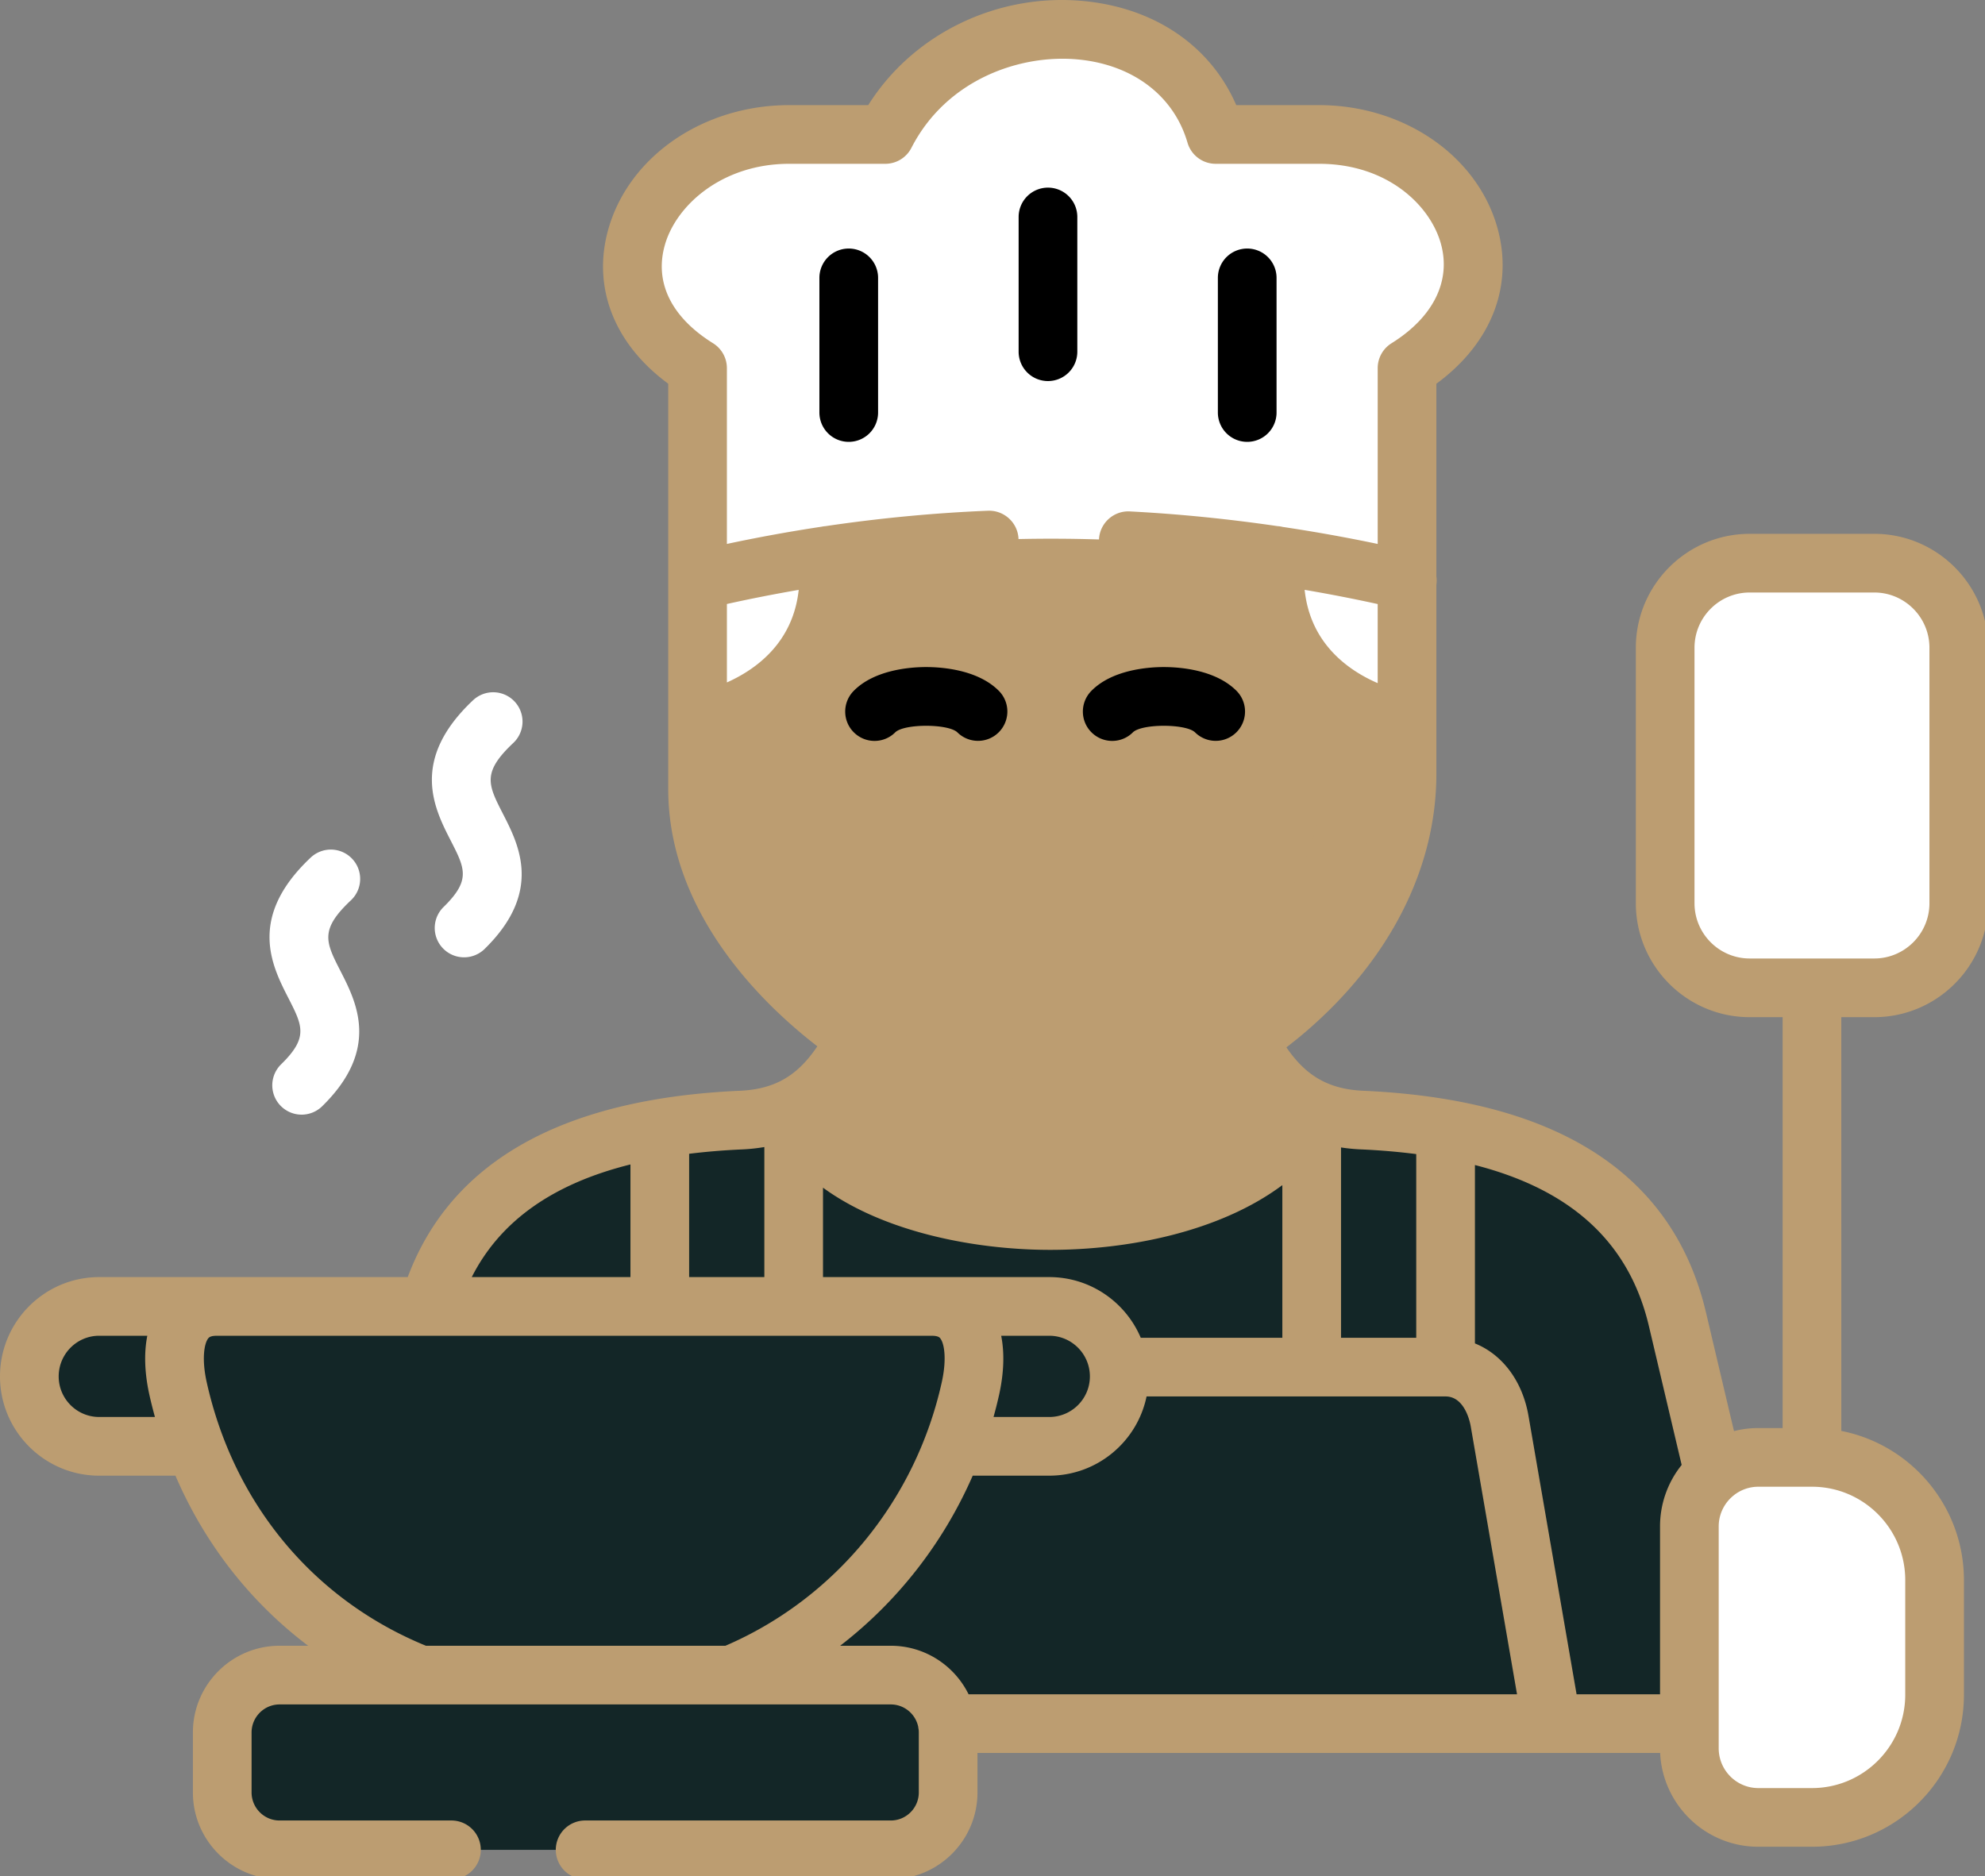
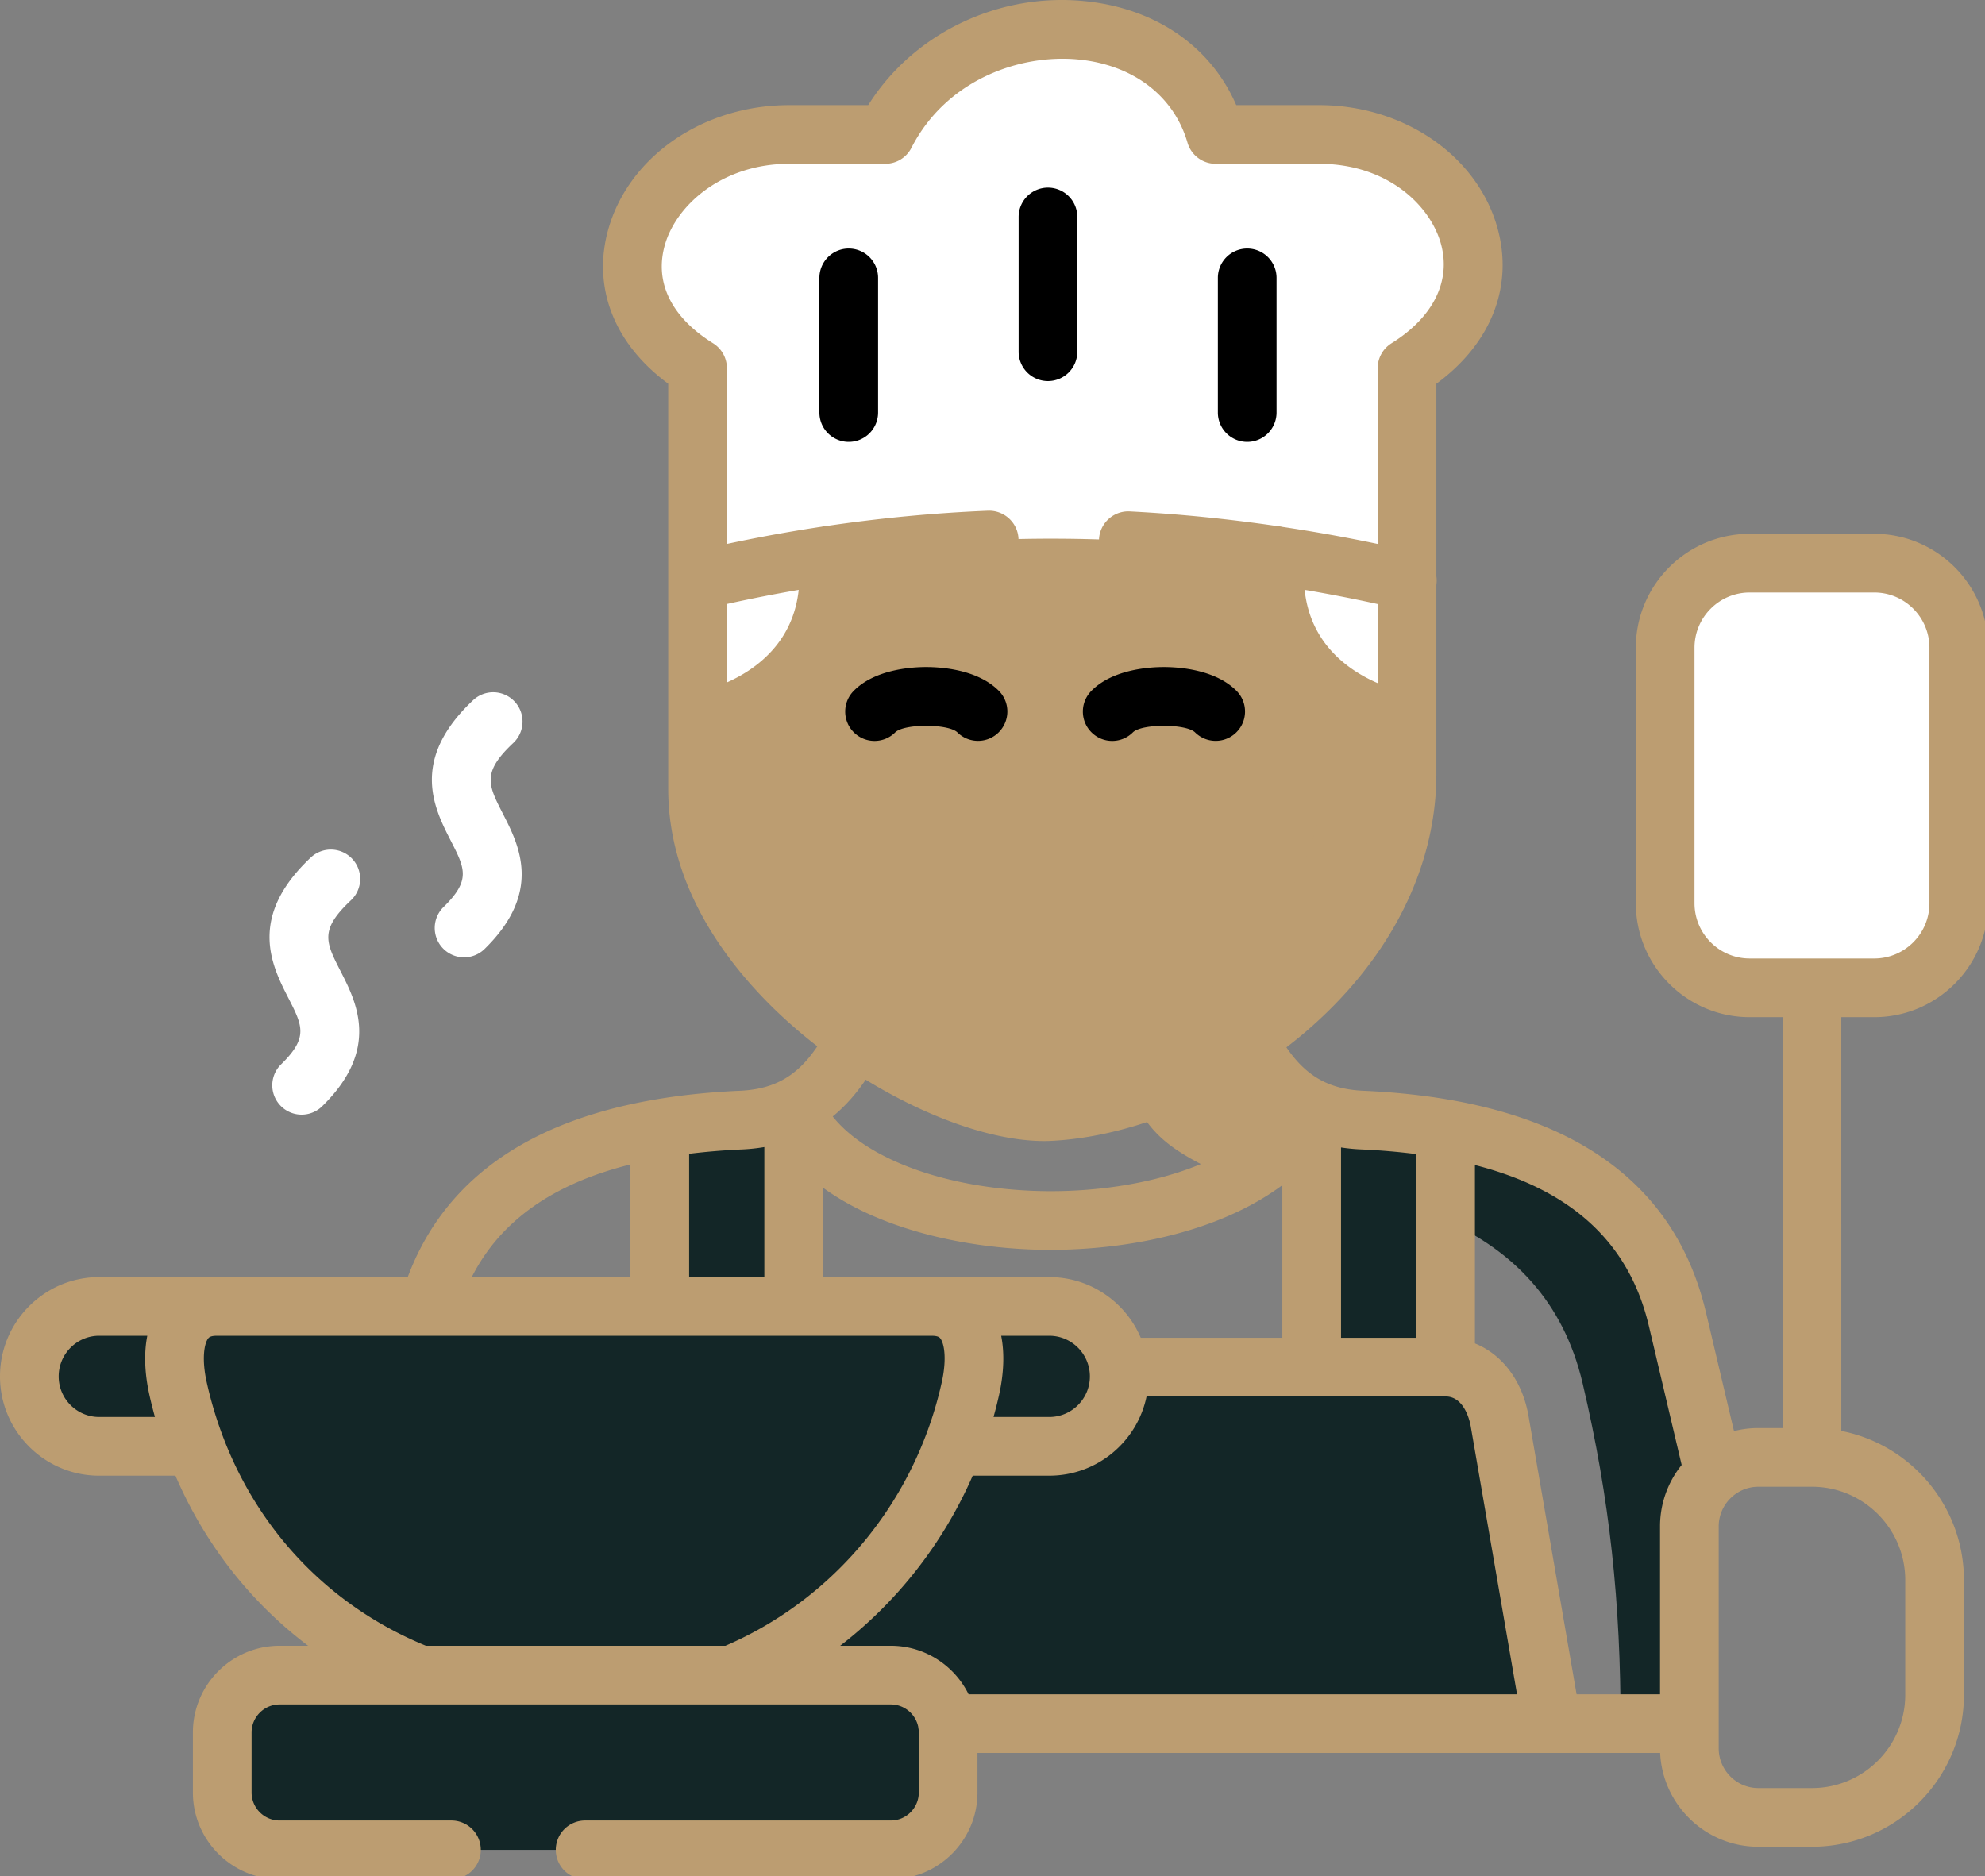
<svg xmlns="http://www.w3.org/2000/svg" id="svg5904" width="512" height="484" version="1.1" viewBox="0 0 135.467 128.058">
  <rect x="0" y="0" width="135.467" height="128.058" fill="#808080" stroke="none" />
  <g id="layer1">
    <g id="g6535" transform="matrix(.265 0 0 .265 0 0)">
      <g id="g6517" fill-rule="evenodd">
-         <path id="path6467" fill="#e7e8ec" d="M431.988 339.781c-7.02-29.851-30.39-43.847-59.71-49.011-6.739-1.188-13.758-1.922-20.973-2.258-5.328-.168-9.754-1.27-13.504-3.051-21.063 39.93-117.336 37.11-133.406 0v-.281c-3.891 1.949-8.516 3.16-14.098 3.332-7.02.34-13.84 1.015-20.383 2.144-28.5 4.883-51.45 18.031-59.457 45.824 12.379 11.883 112.855 102.489 113.645 107.457h210.96v-50.792c0-5.418 2.454-10.301 6.317-13.575zm0 0" data-original="#64b0d9" style="fill:#132627;fill-opacity:1" />
        <path id="path6469" fill="#e7e8ec" d="M190.297 288.512c-7.02.336-13.84 1.015-20.383 2.144v45.824l15.309 13.743 19.172-13.743v-51.3c-3.891 1.949-8.516 3.16-14.098 3.332zm0 0" data-original="#e6e6e6" style="fill:#132627;fill-opacity:1" />
        <path id="path6471" fill="#e7e8ec" d="M168.45 431.434h41.046c7.36 0 13.504 5.445 14.606 12.503h175.55l-13.445-77.855c-1.27-7.562-6.262-13.969-13.93-13.969V290.77c-6.738-1.188-13.757-1.922-20.972-2.258-5.328-.168-9.754-1.27-13.504-3.051v66.652H232.39c.222 1.696-51.649 74.27-63.942 79.32zm0 0" data-original="#e6e6e6" style="fill:#132627;fill-opacity:1" />
-         <path id="path6473" fill="#bc9d71" d="m321.309 267.684-48.012-15.153-52.86 14.871-.14.254c-3.527 7.48-8.516 13.801-15.902 17.524v.28c16.07 37.11 112.347 39.93 133.406 0-7.727-3.667-12.633-10.269-16.492-17.776zm0 0" data-original="#fcc368" />
        <path id="path6475" fill="#bc9d71" d="M328.523 123.152c-38.226-5.672-76.683-5.785-115.363 0-11.164 1.664-22.324 3.836-33.52 6.489v73.566c0 26.043 18.973 49.043 40.797 64.195 17.817 12.414 37.551 19.555 50.266 18.88 16.07-.907 34.508-7.622 50.606-18.598 22.89-15.633 41.046-39.899 41.046-68.403v-69.668c-11.25-2.625-22.527-4.797-33.832-6.46zm0 0" data-original="#ffdda6" />
        <path id="path6477" fill="#e7e8ec" d="M273.379 7.57c-17.617.055-36.168 9.086-45.387 27.059h-24.754c-35.777 0-57.09 39.34-23.597 60.191v54.715a416.024 416.024 0 0 1 33.52-6.492c38.679-5.781 77.136-5.672 115.362 0a416.494 416.494 0 0 1 33.832 6.492V94.82c33.493-20.851 13.11-60.191-22.668-60.191h-26.613C307.86 16.656 291.312 7.625 273.72 7.57Zm0 0" data-original="#e6e6e6" style="fill:#fff;fill-opacity:1" />
        <path id="path6479" fill="#e7e8ec" d="M362.355 94.82c33.493-20.851 13.11-60.187-22.667-60.187H318.8c32.082 0 51.898 28.695 31.433 50.285-6.57 6.91-8.656 3.328-8.656 13.008l-.086 47.265a413.85 413.85 0 0 1 20.863 4.344zm0 0" data-original="#c2c7cc" style="fill:#fff;fill-opacity:1" />
        <path id="path6481" fill="#bc9d71" d="M362.355 186.137c-1.183-.227-11.785-2.258-20.863-9.485v18.29c0 28.5-18.183 52.792-41.074 68.398-16.098 11.008-34.535 17.695-50.605 18.598-.567.027-1.13.054-1.72.054 8.512 3.078 16.407 4.63 22.61 4.29 16.067-.903 34.508-7.618 50.606-18.594 22.89-15.633 41.046-39.903 41.046-68.403zm0 0" data-original="#fcc368" />
        <path id="path6483" fill="#bc9d71" d="M337.8 285.46c-7.726-3.667-12.632-10.269-16.491-17.772-9.473 6.46-19.793 11.457-29.914 14.644 4.652 9 8.488 13.121 21.933 19.496a28.984 28.984 0 0 0 5.215 1.895c8.46-4.547 15.227-10.641 19.258-18.262zm0 0" data-original="#eda93b" />
        <path id="path6485" fill="#e7e8ec" d="M431.988 339.781c-7.02-29.851-30.39-43.847-59.71-49.011-6.739-1.188-13.758-1.922-20.973-2.258-5.328-.168-9.754-1.27-13.504-3.051-4.031 7.621-10.801 13.715-19.258 18.258 2.512.68 5.246 1.074 8.289 1.156 3.723.2 7.36.453 10.969.848 3.41.367 6.734.82 10.008 1.414 8.765 1.55 17.027 3.89 24.468 7.195 17.395 7.785 30.336 20.91 35.27 41.848 7.101 30.164 9.808 56.8 9.808 87.758h17.708v-50.793c0-5.418 2.453-10.301 6.316-13.575zm0 0" data-original="#4a83c9" style="fill:#132627;fill-opacity:1" />
        <path id="path6487" fill="#e7e8ec" d="M372.277 290.77c-6.738-1.188-13.757-1.922-20.972-2.258-5.328-.168-9.754-1.27-13.504-3.051v20.262c3.41.367 6.734.82 10.008 1.414 8.765 1.55 17.027 3.89 24.468 7.195zm0 0" data-original="#c2c7cc" style="fill:#132627;fill-opacity:1" />
-         <path id="path6489" fill="#bc9d71" d="M498.215 406.969c0-17.383-14.211-31.602-31.578-31.602h-13.813a17.671 17.671 0 0 0-11.445 4.203c-3.863 3.274-6.317 8.157-6.317 13.575v57.14c0 9.793 8.008 17.809 17.762 17.809h13.813c17.367 0 31.578-14.223 31.578-31.606zm0 0" data-original="#ffdda6" style="fill:#fff;fill-opacity:1" />
        <path id="path6491" fill="#e7e8ec" d="M482.68 145.05h-32.082c-11.985 0-21.766 9.817-21.766 21.782v65.805c0 11.992 9.781 21.785 21.766 21.785h32.082c6.734 0 12.77-3.106 16.773-7.957 3.102-3.781 4.988-8.578 4.988-13.828v-65.805c0-5.219-1.886-10.047-4.988-13.8-4.004-4.852-10.035-7.981-16.773-7.981zm0 0" data-original="#e6e6e6" style="fill:#fff;fill-opacity:1" />
        <path id="path6493" fill="#e7e8ec" d="M386.203 366.082c-1.265-7.562-6.258-13.969-13.926-13.969h-20.074l16.438 91.824h31.011zm0 0" data-original="#c2c7cc" style="fill:#132627;fill-opacity:1" />
-         <path id="path6495" fill="#bc9d71" d="M498.215 406.969c0-17.383-14.211-31.602-31.578-31.602h-13.813c-1.832 0-3.61.281-5.3.817 13.956 3.246 24.445 15.859 24.445 30.785v29.515c0 14.93-10.489 27.516-24.446 30.79 1.692.507 3.47.816 5.301.816h13.813c17.367 0 31.578-14.223 31.578-31.606zm0 0" data-original="#fcc368" style="fill:#fff;fill-opacity:1" />
        <path id="path6497" fill="#bc9d71" d="M288.07 352.113c-1.156-8.777-8.742-15.633-17.847-15.633h-30.278c-10.629 0-12.433 10.016-14.715 20.317-1.156 5.137 22.043 10.922 20.211 15.719h24.782c9.925 0 18.015-8.098 18.015-18.004 0-.817-.058-1.61-.168-2.399zm0 0" data-original="#fcc368" style="fill:#132627;fill-opacity:1" />
        <path id="path6499" fill="#bc9d71" d="M55.82 336.48H25.543c-9.895 0-17.988 8.13-17.988 18.032 0 9.906 8.093 18.004 17.988 18.004h24.723l23.484-22.293Zm0 0" data-original="#fcc368" style="fill:#132627;fill-opacity:1" />
        <path id="path6501" fill="#00223d" d="M204.395 336.48H55.82c-10.625 0-12.261 10.782-9.976 21.106a112.345 112.345 0 0 0 4.426 14.93c10.484 27.906 31.46 48.507 57.96 58.918l34.31 21.445 45.812-21.445c26.191-10.809 46.855-32.25 57.09-58.918a105.18 105.18 0 0 0 4.484-14.93c2.285-10.324.676-21.106-9.98-21.106zm0 0" data-original="#f78411" style="fill:#132627;fill-opacity:1" />
        <path id="path6503" fill="#e7e8ec" d="M188.352 431.434H72.004c-8.149 0-14.774 6.66-14.774 14.789v15.433c0 8.125 6.625 14.785 14.774 14.785h157.398c8.118 0 14.774-6.66 14.774-14.785v-15.433c0-.766-.059-1.555-.2-2.29-1.097-7.054-7.246-12.5-14.574-12.5zm0 0" data-original="#808080" style="fill:#132627;fill-opacity:1" />
        <path id="path6505" fill="#00223d" d="M239.945 336.48h-30.812c10.625 0 12.262 10.782 9.976 21.106-1.156 5.137-2.648 10.133-4.507 14.93a104.291 104.291 0 0 1-6.965 14.672 105.611 105.611 0 0 1-17.59 22.746c-.453.421-.902.875-1.356 1.296-9.02 8.52-19.562 15.407-31.18 20.204h30.844a100.982 100.982 0 0 0 15.79-8.211c18.632-11.88 33.207-29.657 41.3-50.707a104.662 104.662 0 0 0 4.48-14.93c.427-1.832.708-3.668.821-5.473.617-8.324-2.035-15.633-10.8-15.633zm0 0" data-original="#f74311" style="fill:#132627;fill-opacity:1" />
        <path id="path6507" fill="#e7e8ec" d="M243.977 443.938c-1.098-7.06-7.247-12.504-14.575-12.504H198.56c7.359 0 13.476 5.445 14.605 12.503.113.731.168 1.524.168 2.286v15.433c0 8.13-6.652 14.785-14.773 14.785h30.843c8.118 0 14.774-6.66 14.774-14.785v-15.433a12.66 12.66 0 0 0-.2-2.285zm0 0" data-original="#666666" style="fill:#132627;fill-opacity:1" />
-         <path id="path6509" fill="#e7e8ec" d="M499.453 153.035c-4.004-4.855-10.035-7.984-16.773-7.984h-29.52c11.953 0 21.766 9.816 21.766 21.781v65.805c0 11.992-9.813 21.785-21.766 21.785h29.52c6.738 0 12.77-3.106 16.773-7.957 3.102-3.781 4.988-8.578 4.988-13.828v-65.805c0-5.219-1.886-10.043-4.988-13.797zm0 0" data-original="#c2c7cc" style="fill:#fff;fill-opacity:1" />
        <path id="path6511" fill="#e7e8ec" d="M362.355 149.535a414.8 414.8 0 0 0-33.832-6.488c-3.972 35.836 31.575 42.691 33.832 43.09zm0 0" data-original="#808080" style="fill:#fff;fill-opacity:1" />
        <path id="path6513" fill="#e7e8ec" d="M213.16 143.047a414.627 414.627 0 0 0-33.52 6.488v36.543c4.88-.96 37.301-8.805 33.52-43.031zm0 0" data-original="#808080" style="fill:#fff;fill-opacity:1" />
        <path id="path6515" fill="#e7e8ec" d="M362.355 149.535a413.85 413.85 0 0 0-20.863-4.344v31.461c9.078 7.223 19.68 9.258 20.863 9.48zm0 0" data-original="#666666" style="fill:#fff;fill-opacity:1" />
      </g>
      <path id="path6519" fill="#00223d" d="M72.34 274.18a7.558 7.558 0 0 0 10.55 10.824c15.106-14.723 8.919-26.84 4.82-34.86-3.847-7.523-5.437-10.64 2.669-18.269 3.035-2.86 3.183-7.645.32-10.68a7.552 7.552 0 0 0-10.68-.324c-16.37 15.406-9.992 27.89-5.769 36.152 3.691 7.223 5.219 10.211-1.91 17.157zm0 0" data-original="#000000" style="fill:#fff;fill-opacity:1" />
      <path id="path6521" fill="#00223d" d="M114.176 233.66a7.558 7.558 0 0 0 10.55 10.824c15.114-14.73 8.91-26.847 4.805-34.863-3.851-7.523-5.445-10.64 2.656-18.266a7.555 7.555 0 0 0 .325-10.68 7.556 7.556 0 0 0-10.684-.323c-16.371 15.41-9.98 27.894-5.75 36.156 3.695 7.219 5.223 10.207-1.902 17.152zm0 0" data-original="#000000" style="fill:#fff;fill-opacity:1" />
      <path id="path6523" fill="#00223d" d="M225.223 190.828c1.957 0 3.91-.758 5.39-2.27 2.461-2.183 13.465-2.16 15.895.024 2.945 2.96 7.73 2.977 10.687.035a7.557 7.557 0 0 0 .036-10.687c-5.465-5.504-14.805-6.125-18.731-6.125h-.152c-3.774.015-13.13.648-18.524 6.168-2.918 2.984-2.875 7.78.114 10.699a7.537 7.537 0 0 0 5.285 2.156zm0 0" data-original="#000000" style="fill:#000;fill-opacity:1" />
      <path id="path6525" fill="#00223d" d="M286.43 190.828c1.957 0 3.91-.758 5.386-2.27 2.461-2.183 13.47-2.16 15.899.024a7.557 7.557 0 0 0 10.723-10.652c-5.47-5.504-14.805-6.125-18.73-6.125h-.153c-3.774.015-13.13.648-18.524 6.168-2.918 2.984-2.875 7.78.11 10.695a7.533 7.533 0 0 0 5.289 2.16zm0 0" data-original="#000000" style="fill:#000;fill-opacity:1" />
      <path id="path6527" fill="#00223d" d="M269.887 98.145a7.556 7.556 0 0 0 7.554-7.56V55.88a7.555 7.555 0 0 0-7.554-7.555 7.556 7.556 0 0 0-7.559 7.555v34.707a7.557 7.557 0 0 0 7.559 7.559zm0 0" data-original="#000000" style="fill:#000;fill-opacity:1" />
      <path id="path6529" fill="#00223d" d="M218.574 64.012a7.556 7.556 0 0 0-7.554 7.558v34.68a7.555 7.555 0 0 0 7.554 7.555 7.556 7.556 0 0 0 7.559-7.555V71.57a7.557 7.557 0 0 0-7.559-7.558zm0 0" data-original="#000000" style="fill:#000;fill-opacity:1" />
      <path id="path6531" fill="#00223d" d="M321.195 113.805a7.556 7.556 0 0 0 7.555-7.559v-34.68a7.555 7.555 0 0 0-7.555-7.554 7.556 7.556 0 0 0-7.558 7.554v34.68a7.557 7.557 0 0 0 7.558 7.559zm0 0" data-original="#000000" style="fill:#000;fill-opacity:1" />
      <path id="path6533" fill="#00223d" d="M482.68 261.98c16.168 0 29.32-13.164 29.32-29.343v-65.805c0-16.176-13.152-29.34-29.32-29.34h-32.082c-16.168 0-29.32 13.164-29.32 29.34v65.805c0 16.18 13.152 29.343 29.32 29.343h8.484V367.81h-6.258c-2.164 0-4.265.273-6.27.785l-7.21-30.547c-8.38-35.52-37.88-54.727-87.684-57.086-.035-.004-.07-.004-.105-.004-4.012-.133-7.438-.856-10.465-2.293-.117-.055-.23-.117-.352-.168-3.605-1.79-6.648-4.633-9.449-8.746a117.35 117.35 0 0 0 4.746-3.824c21.848-18.653 33.875-42.317 33.875-66.64v-48.653a7.282 7.282 0 0 0 0-2.2V98.828c14.152-10.375 19.992-25.207 15.656-40.367-5.285-18.48-24.148-31.387-45.878-31.387H318.37C311.797 11.906 297.5 2.031 279.098.27c-22.313-2.133-44.028 8.515-55.496 26.804h-20.364c-22.043 0-41.183 13.098-46.547 31.852-4.285 14.996 1.45 29.652 15.395 39.898v104.383c0 25.48 15.523 45.527 28.547 57.852a130.667 130.667 0 0 0 9.855 8.425c-2.86 4.274-5.968 7.215-9.68 9.043a.111.111 0 0 1-.03.016c-3.094 1.52-6.602 2.277-10.731 2.414-.035 0-.07.004-.106.004-7.644.363-14.808 1.125-21.492 2.281-.027.004-.054.008-.082.016-32.89 5.707-54.136 21.012-63.36 45.668H25.544C11.457 328.926 0 340.402 0 354.512c0 14.093 11.457 25.562 25.543 25.562h19.64c7.555 17.567 19.243 32.528 34.169 43.805h-7.348c-12.313 0-22.328 10.023-22.328 22.344v15.433c0 12.32 10.015 22.344 22.328 22.344h44.262a7.555 7.555 0 0 0 7.554-7.555 7.556 7.556 0 0 0-7.554-7.558H72.004c-3.98 0-7.215-3.242-7.215-7.23v-15.434c0-3.989 3.238-7.23 7.215-7.23h157.394c3.473 0 6.38 2.468 7.067 5.75.023.25.062.495.113.741.027.243.04.489.04.739v15.433c0 3.989-3.24 7.23-7.22 7.23h-78.71a7.556 7.556 0 0 0-7.555 7.56 7.555 7.555 0 0 0 7.554 7.554h78.711c12.317 0 22.332-10.023 22.332-22.344v-10.164h175.805c.633 13.43 11.73 24.156 25.285 24.156h13.817c21.578 0 39.133-17.566 39.133-39.16v-29.52c0-19.003-13.602-34.886-31.579-38.417V261.98Zm-58.047 79.54 8.445 35.793a25.224 25.224 0 0 0-5.57 15.832v43.234h-21.492l-12.356-71.547c-1.527-9.11-6.758-15.973-13.824-18.824v-45.942c25.016 6.407 39.762 20.102 44.797 41.454zm-59.91-44.274v47.313h-19.368v-49.024c1.786.277 3.66.457 5.641.524 4.817.23 9.383.632 13.727 1.187zM293.78 344.56c-3.89-9.18-12.984-15.633-23.558-15.633h-58.274v-23.031c14.414 10.52 35.324 15.218 53.649 15.921 1.601.063 3.234.094 4.89.094 19.942 0 43.52-4.578 59.754-16.672v39.32zm-36.476 14.66c1.242-5.621 1.406-10.774.53-15.184h12.388c5.765 0 10.457 4.7 10.457 10.477 0 5.761-4.692 10.445-10.457 10.445h-14.36a111.976 111.976 0 0 0 1.442-5.738zm97.492-203.64v20.366c-7.59-3.289-17.352-10.175-18.813-24.027a403.39 403.39 0 0 1 18.813 3.66zm-149.106-3.653c-1.457 13.543-10.886 20.445-18.492 23.84v-20.203a396.163 396.163 0 0 1 18.492-3.637zM187.2 203.207v-11.332c4.684-1.527 11.078-4.234 17.063-8.855 7.73-5.961 16.379-16.415 16.75-33.422a379.181 379.181 0 0 1 34.039-2.953 7.557 7.557 0 0 0 7.246-7.856c-.172-4.172-3.711-7.398-7.86-7.246-13.894.566-27.906 1.902-41.917 3.98-.063.004-.125.004-.188.012-.27.031-.531.074-.793.129a412.026 412.026 0 0 0-24.344 4.43V94.82a7.548 7.548 0 0 0-3.562-6.414c-10.754-6.699-15.164-15.691-12.406-25.328 2.964-10.379 14.914-20.89 32.011-20.89h24.75a7.557 7.557 0 0 0 6.727-4.11c9.066-17.691 28.094-24.183 42.941-22.762 14.125 1.352 24.653 9.36 28.16 21.426a7.555 7.555 0 0 0 7.258 5.446h26.614c17.523 0 28.53 10.593 31.343 20.433 2.758 9.652-1.86 19.05-12.672 25.785a7.548 7.548 0 0 0-3.562 6.414v45.278a425.404 425.404 0 0 0-24.48-4.387 7.724 7.724 0 0 0-.962-.176c-.101-.012-.203-.012-.304-.02-12.73-1.863-25.457-3.144-38.086-3.796-4.149-.219-7.723 2.988-7.938 7.156a7.56 7.56 0 0 0 7.16 7.938c10.11.52 20.29 1.476 30.485 2.808.363 17.742 9.687 28.399 18.016 34.395 5.765 4.148 11.734 6.586 16.109 7.972v7.297c0 19.828-10.149 39.414-28.574 55.149-16.375 13.976-37.813 23.289-55.938 24.3-.441.024-.898.04-1.37.04-10.602-.004-27.696-6.168-43.798-17.297a8.018 8.018 0 0 0-.773-.536 118.313 118.313 0 0 1-13.32-10.859c-10.868-10.285-23.825-26.77-23.825-46.875zm81.719 90.68c.746 0 1.484-.024 2.203-.063 15.48-.863 32.328-6.488 47.649-15.582 2.226 3.274 4.976 6.535 8.437 9.356-12.336 14.293-38.48 19.98-61.027 19.117-23.434-.899-43.14-8.38-51.735-19.156 3.493-2.86 6.254-6.164 8.493-9.477 15.91 9.77 32.875 15.805 45.98 15.805zm-78.313 2.176a47.276 47.276 0 0 0 6.235-.63v33.493h-19.367v-31.758c4.164-.512 8.535-.887 13.132-1.105zm-28.246 3.851v29.012h-40.867c7.305-14.406 20.824-24.016 40.867-29.012zM25.543 364.957c-5.75 0-10.43-4.684-10.43-10.445 0-5.778 4.68-10.477 10.43-10.477h12.395c-.88 4.41-.715 9.563.527 15.184v.011c.43 1.934.918 3.84 1.433 5.727zm84.148 58.922c-28.937-11.848-49.48-36.527-56.468-67.922-1.282-5.785-.68-9.895.418-11.266.16-.195.527-.652 2.18-.652H239.944c1.664 0 2.035.457 2.192.652 1.093 1.364 1.687 5.47.41 11.262-6.75 30.492-27.528 55.781-55.723 67.926zm139.75 12.5c-3.644-7.399-11.257-12.5-20.039-12.5h-13.035c14.801-11.41 26.567-26.48 34.137-43.809h19.719c12.336 0 22.656-8.77 25.05-20.402h77.004c5.043 0 6.344 6.879 6.48 7.7l11.923 69.01zm241.215-29.41v29.52c0 13.257-10.773 24.046-24.02 24.046h-13.812c-5.629 0-10.207-4.598-10.207-10.25v-57.14c0-3.122 1.406-5.915 3.613-7.79a10.135 10.135 0 0 1 6.59-2.434h13.817c13.246 0 24.02 10.79 24.02 24.048zm-54.27-174.332v-65.805c0-7.844 6.376-14.227 14.212-14.227h32.082c7.832 0 14.207 6.383 14.207 14.227v65.805c0 7.847-6.375 14.23-14.207 14.23h-32.082c-7.836 0-14.211-6.383-14.211-14.23zm0 0" data-original="#000000" style="fill:#bc9d71;fill-opacity:1" />
    </g>
  </g>
</svg>